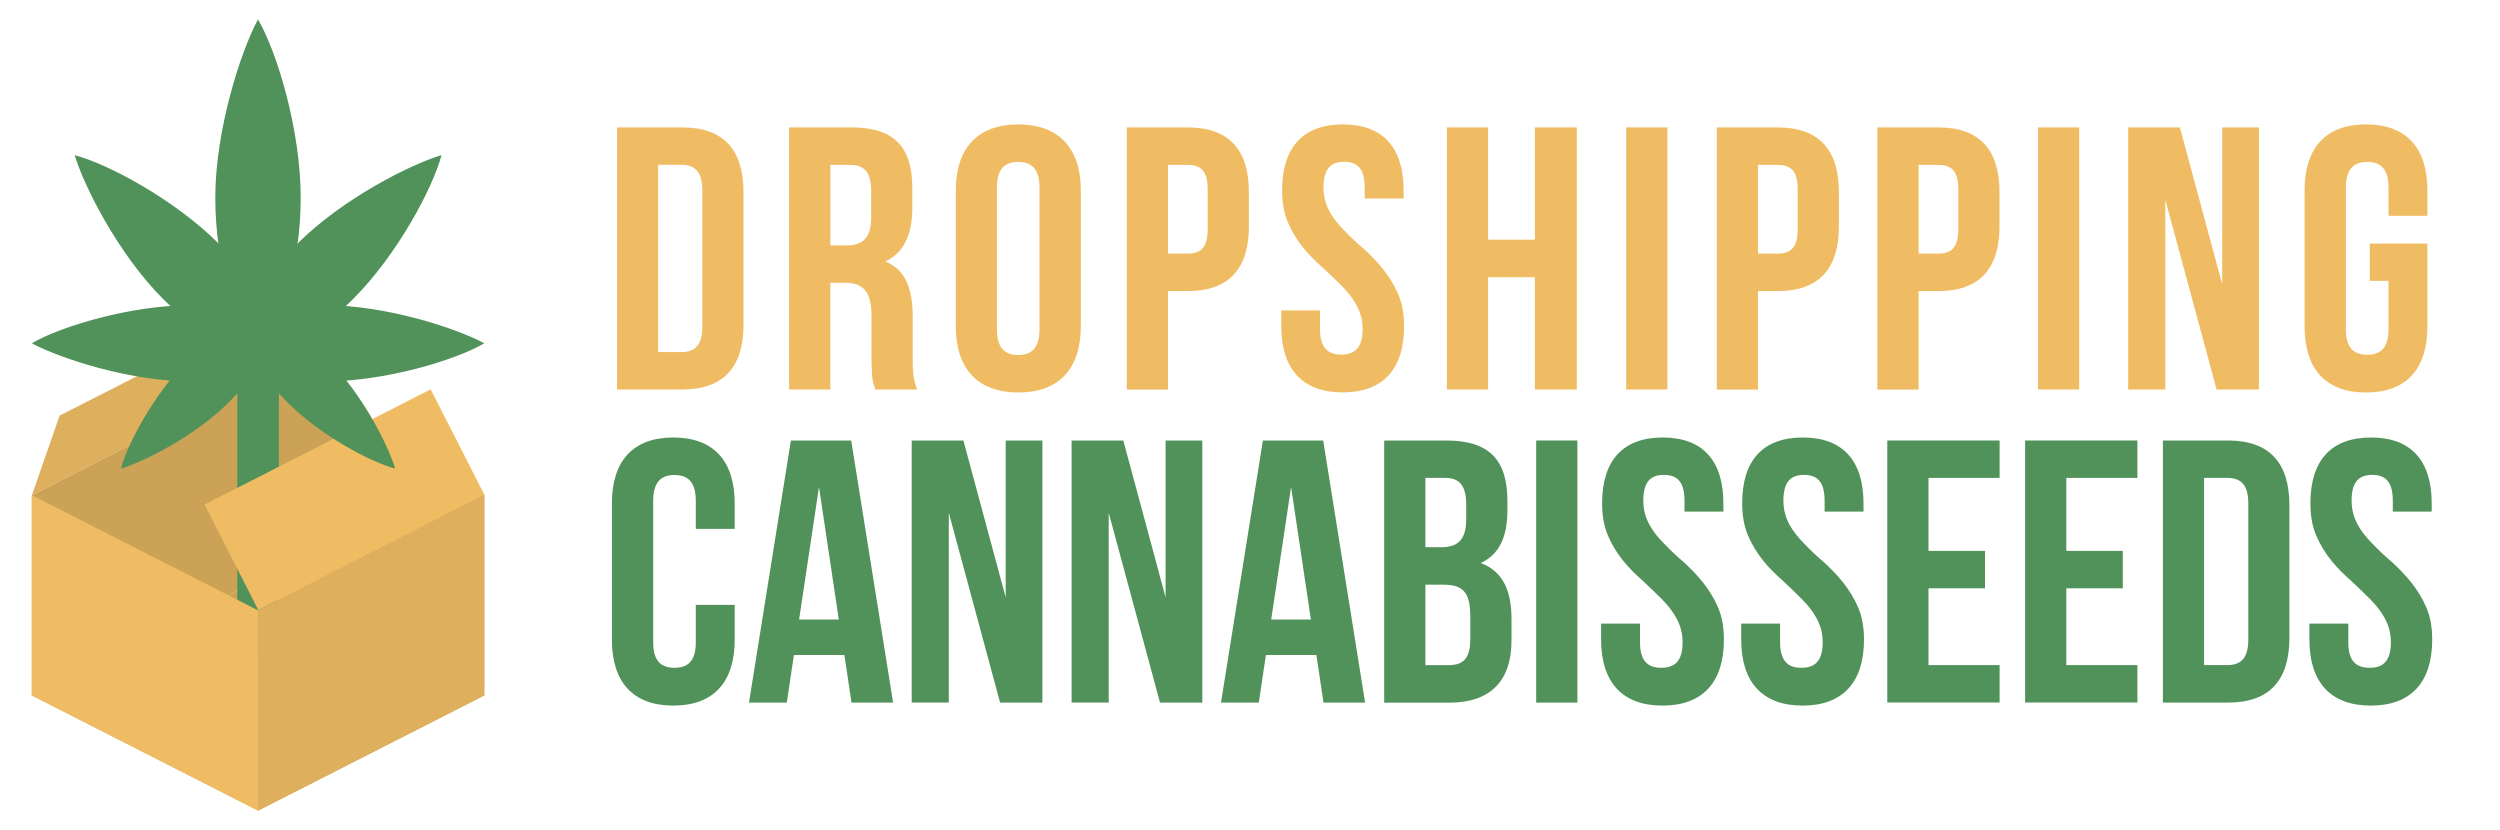
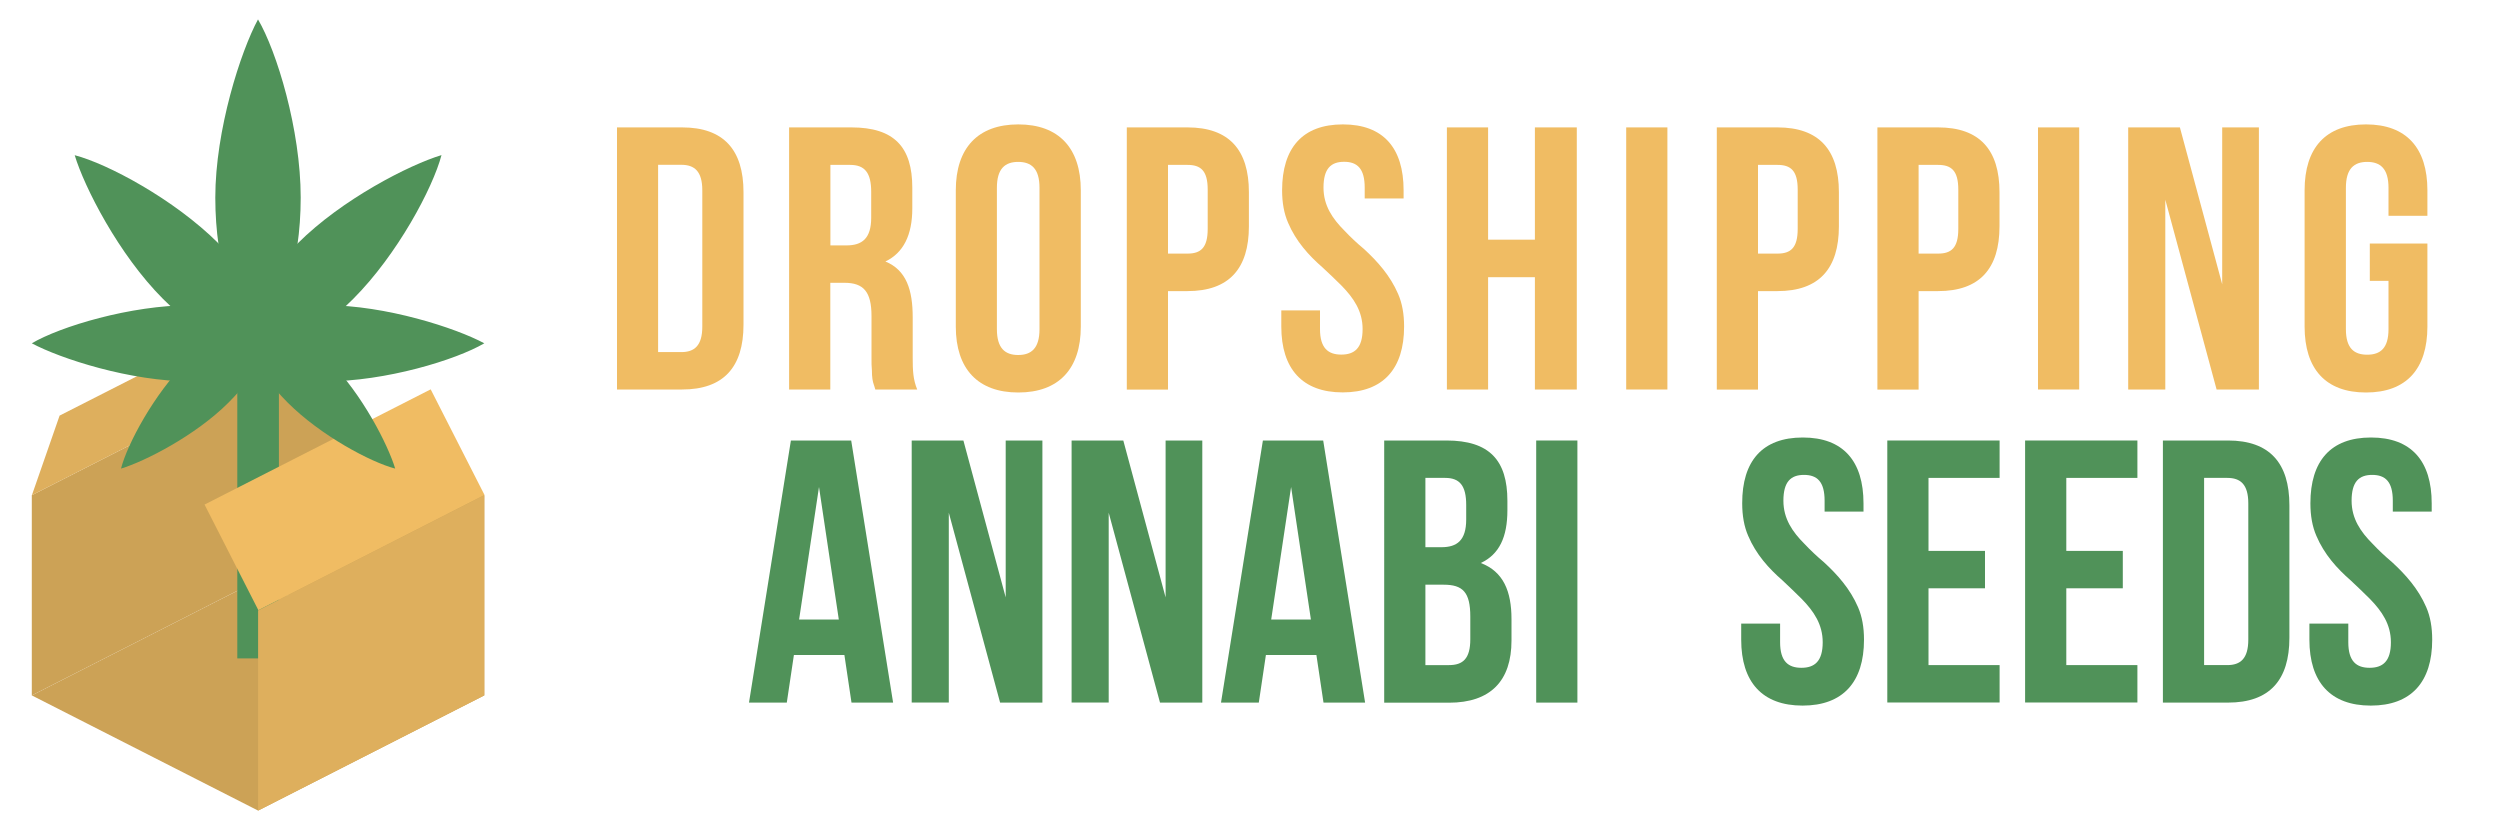
<svg xmlns="http://www.w3.org/2000/svg" version="1.1" id="Laag_1" x="0px" y="0px" viewBox="0 0 250 83" style="enable-background:new 0 0 250 83;" xml:space="preserve">
  <style type="text/css">
	.st0{fill:#CCA256;}
	.st1{fill:#DEAF5D;}
	.st2{fill:#509259;}
	.st3{fill:#F0BC63;}
</style>
  <g>
    <polygon class="st0" points="3.18,69.54 25.81,58.02 48.43,69.54 25.81,81.06  " />
    <polygon class="st0" points="25.81,58.02 3.18,69.54 3.18,49.52 25.81,38  " />
    <polygon class="st0" points="25.81,58.02 48.43,69.54 48.43,49.52 25.81,38  " />
    <polygon class="st1" points="25.81,38 3.19,49.52 5.96,41.56 28.58,30.05  " />
    <rect x="23.73" y="22.8" class="st2" width="4.16" height="43.04" />
    <polygon class="st1" points="25.81,61.04 25.81,81.06 48.43,69.54 48.43,49.52  " />
-     <polygon class="st3" points="3.18,49.52 3.18,69.54 25.81,81.06 25.81,61.04  " />
    <rect x="21.75" y="44.07" transform="matrix(0.891 -0.454 0.454 0.891 -18.932 21.065)" class="st3" width="25.38" height="11.85" />
    <g>
      <path class="st2" d="M30.07,19.76c0,6.78-1.91,12.28-4.27,12.28s-4.27-5.5-4.27-12.28s2.55-14.64,4.27-17.82    C27.67,5.11,30.07,12.98,30.07,19.76z" />
      <path class="st2" d="M35.32,29.89c-4.41,4.41-9.23,6.75-10.77,5.22c-1.53-1.53,0.8-6.35,5.22-10.77s11.19-7.87,14.38-8.83    C43.29,18.79,39.73,25.48,35.32,29.89z" />
      <path class="st2" d="M21.85,24.34c4.41,4.41,6.75,9.23,5.22,10.77c-1.53,1.53-6.35-0.8-10.77-5.22S8.43,18.71,7.47,15.52    C10.75,16.37,17.43,19.93,21.85,24.34z" />
      <path class="st2" d="M18.7,36.11c3.3-3.3,6.9-5.05,8.05-3.9c1.15,1.15-0.6,4.75-3.9,8.05c-3.3,3.3-8.37,5.88-10.75,6.6    C12.73,44.41,15.4,39.41,18.7,36.11z" />
      <path class="st2" d="M28.77,40.26c-3.3-3.3-5.05-6.9-3.9-8.05c1.15-1.15,4.75,0.6,8.05,3.9c3.3,3.3,5.88,8.37,6.6,10.75    C37.07,46.22,32.07,43.56,28.77,40.26z" />
      <path class="st2" d="M32.51,38.14c-6.06,0-10.97-1.71-10.97-3.81c0-2.1,4.91-3.81,10.97-3.81c6.06,0,13.08,2.28,15.92,3.81    C45.6,35.99,38.57,38.14,32.51,38.14z" />
      <path class="st2" d="M19.1,30.52c6.06,0,10.97,1.71,10.97,3.81c0,2.1-4.91,3.81-10.97,3.81S6.03,35.86,3.18,34.33    C6.01,32.66,13.05,30.52,19.1,30.52z" />
    </g>
  </g>
  <g>
    <path class="st3" d="M61.7,12.74h6.51c4.16,0,6.14,2.25,6.14,6.48v13.25c0,4.23-1.98,6.48-6.14,6.48H61.7V12.74z M65.81,16.49   v18.72h2.32c1.31,0,2.1-0.64,2.1-2.55V19.03c0-1.91-0.79-2.55-2.1-2.55H65.81z" />
    <path class="st3" d="M87.53,38.95c-0.04-0.19-0.11-0.34-0.15-0.49c-0.11-0.3-0.19-0.71-0.19-1.42c-0.04-0.34-0.04-0.79-0.04-1.31   v-4.12c0-2.43-0.79-3.33-2.7-3.33h-1.42v10.67h-4.12V12.74h6.22c4.31,0,6.1,1.98,6.1,6.03v2.06c0,2.7-0.9,4.46-2.69,5.32   c2.1,0.86,2.73,2.85,2.73,5.58v4.04c0,1.31,0.04,2.17,0.45,3.18H87.53z M83.04,16.49v8.05h1.61c1.54,0,2.47-0.67,2.47-2.77v-2.58   c0-1.91-0.64-2.7-2.1-2.7H83.04z" />
    <path class="st3" d="M95.58,19.03c0-4.23,2.21-6.59,6.25-6.59c4.04,0,6.25,2.36,6.25,6.59v13.63c0,4.23-2.21,6.59-6.25,6.59   c-4.04,0-6.25-2.36-6.25-6.59V19.03z M99.69,32.92c0,1.91,0.82,2.58,2.13,2.58c1.31,0,2.13-0.67,2.13-2.58V18.77   c0-1.91-0.82-2.58-2.13-2.58c-1.31,0-2.13,0.67-2.13,2.58V32.92z" />
    <path class="st3" d="M118.75,12.74c4.16,0,6.14,2.25,6.14,6.48v3.41c0,4.23-1.98,6.48-6.14,6.48h-1.95v9.85h-4.12V12.74H118.75z    M116.8,16.49v8.87h1.95c1.31,0,2.02-0.56,2.02-2.47v-3.93c0-1.91-0.71-2.47-2.02-2.47H116.8z" />
    <path class="st3" d="M134.29,12.44c4.04,0,6.07,2.36,6.07,6.59v0.82h-3.89v-1.09c0-1.91-0.75-2.58-2.06-2.58s-2.06,0.67-2.06,2.58   c0,1.8,0.9,3.11,2.1,4.31c0.6,0.64,1.24,1.24,1.95,1.83c1.35,1.24,2.62,2.66,3.41,4.49c0.41,0.94,0.6,2.02,0.6,3.26   c0,4.23-2.1,6.59-6.14,6.59c-4.04,0-6.14-2.36-6.14-6.59v-1.61H132v1.87c0,1.91,0.82,2.55,2.13,2.55s2.13-0.64,2.13-2.55   c0-1.8-0.9-3.11-2.1-4.34c-0.6-0.6-1.23-1.2-1.91-1.83c-1.38-1.2-2.66-2.62-3.44-4.46c-0.41-0.94-0.6-2.02-0.6-3.26   C128.22,14.8,130.24,12.44,134.29,12.44z" />
    <path class="st3" d="M148.81,38.95h-4.12V12.74h4.12v11.23h4.68V12.74h4.19v26.21h-4.19V27.72h-4.68V38.95z" />
    <path class="st3" d="M162.62,12.74h4.12v26.21h-4.12V12.74z" />
    <path class="st3" d="M177.75,12.74c4.16,0,6.14,2.25,6.14,6.48v3.41c0,4.23-1.98,6.48-6.14,6.48h-1.95v9.85h-4.12V12.74H177.75z    M175.8,16.49v8.87h1.95c1.31,0,2.02-0.56,2.02-2.47v-3.93c0-1.91-0.71-2.47-2.02-2.47H175.8z" />
    <path class="st3" d="M193.81,12.74c4.16,0,6.14,2.25,6.14,6.48v3.41c0,4.23-1.98,6.48-6.14,6.48h-1.95v9.85h-4.12V12.74H193.81z    M191.86,16.49v8.87h1.95c1.31,0,2.02-0.56,2.02-2.47v-3.93c0-1.91-0.71-2.47-2.02-2.47H191.86z" />
    <path class="st3" d="M203.8,12.74h4.12v26.21h-4.12V12.74z" />
    <path class="st3" d="M216.53,19.97v18.98h-3.71V12.74h5.17l4.23,15.69V12.74h3.67v26.21h-4.23L216.53,19.97z" />
    <path class="st3" d="M236.97,24.35h5.77v8.31c0,4.23-2.1,6.59-6.14,6.59c-4.04,0-6.14-2.36-6.14-6.59V19.03   c0-4.23,2.1-6.59,6.14-6.59c4.04,0,6.14,2.36,6.14,6.59v2.55h-3.89v-2.81c0-1.91-0.82-2.58-2.13-2.58c-1.31,0-2.13,0.67-2.13,2.58   v14.15c0,1.91,0.82,2.55,2.13,2.55c1.31,0,2.13-0.64,2.13-2.55v-4.83h-1.87V24.35z" />
-     <path class="st2" d="M73.47,60.49v3.48c0,4.23-2.1,6.59-6.14,6.59c-4.04,0-6.14-2.36-6.14-6.59V50.34c0-4.23,2.1-6.59,6.14-6.59   c4.04,0,6.14,2.36,6.14,6.59v2.55h-3.89v-2.81c0-1.91-0.82-2.58-2.13-2.58c-1.31,0-2.13,0.67-2.13,2.58v14.15   c0,1.91,0.82,2.55,2.13,2.55c1.31,0,2.13-0.64,2.13-2.55v-3.74H73.47z" />
    <path class="st2" d="M89.31,70.26h-4.16l-0.71-4.76h-5.05l-0.71,4.76h-3.78l4.19-26.21h6.03L89.31,70.26z M79.91,61.95h3.97   l-1.98-13.25L79.91,61.95z" />
    <path class="st2" d="M94.88,51.27v18.98h-3.71V44.05h5.17l4.23,15.69V44.05h3.67v26.21h-4.23L94.88,51.27z" />
    <path class="st2" d="M110.87,51.27v18.98h-3.71V44.05h5.17l4.23,15.69V44.05h3.67v26.21H116L110.87,51.27z" />
    <path class="st2" d="M136.51,70.26h-4.16l-0.71-4.76h-5.05l-0.71,4.76h-3.78l4.19-26.21h6.03L136.51,70.26z M127.12,61.95h3.97   l-1.98-13.25L127.12,61.95z" />
    <path class="st2" d="M144.64,44.05c4.31,0,6.1,1.98,6.1,6.03v0.94c0,2.7-0.82,4.42-2.66,5.28c2.25,0.86,3.07,2.81,3.07,5.62v2.13   c0,4.04-2.1,6.22-6.25,6.22h-6.48V44.05H144.64z M142.54,47.79v6.93h1.61c1.54,0,2.47-0.67,2.47-2.77v-1.46   c0-1.91-0.64-2.7-2.1-2.7H142.54z M142.54,58.46v8.05h2.36c1.39,0,2.13-0.64,2.13-2.58v-2.28c0-2.43-0.75-3.18-2.66-3.18H142.54z" />
    <path class="st2" d="M153.62,44.05h4.12v26.21h-4.12V44.05z" />
-     <path class="st2" d="M166.27,43.75c4.04,0,6.07,2.36,6.07,6.59v0.82h-3.89v-1.09c0-1.91-0.75-2.58-2.06-2.58s-2.06,0.67-2.06,2.58   c0,1.8,0.9,3.11,2.1,4.31c0.6,0.64,1.24,1.24,1.95,1.84c1.35,1.24,2.62,2.66,3.41,4.49c0.41,0.94,0.6,2.02,0.6,3.26   c0,4.23-2.1,6.59-6.14,6.59c-4.04,0-6.14-2.36-6.14-6.59v-1.61h3.89v1.87c0,1.91,0.82,2.55,2.13,2.55s2.13-0.64,2.13-2.55   c0-1.8-0.9-3.11-2.1-4.34c-0.6-0.6-1.23-1.2-1.91-1.84c-1.38-1.2-2.66-2.62-3.44-4.46c-0.41-0.94-0.6-2.02-0.6-3.26   C160.21,46.11,162.23,43.75,166.27,43.75z" />
    <path class="st2" d="M180.28,43.75c4.04,0,6.07,2.36,6.07,6.59v0.82h-3.89v-1.09c0-1.91-0.75-2.58-2.06-2.58s-2.06,0.67-2.06,2.58   c0,1.8,0.9,3.11,2.1,4.31c0.6,0.64,1.24,1.24,1.95,1.84c1.35,1.24,2.62,2.66,3.41,4.49c0.41,0.94,0.6,2.02,0.6,3.26   c0,4.23-2.1,6.59-6.14,6.59c-4.04,0-6.14-2.36-6.14-6.59v-1.61h3.89v1.87c0,1.91,0.82,2.55,2.13,2.55s2.13-0.64,2.13-2.55   c0-1.8-0.9-3.11-2.1-4.34c-0.6-0.6-1.23-1.2-1.91-1.84c-1.38-1.2-2.66-2.62-3.44-4.46c-0.41-0.94-0.6-2.02-0.6-3.26   C174.21,46.11,176.23,43.75,180.28,43.75z" />
    <path class="st2" d="M192.85,55.09h5.65v3.74h-5.65v7.68h7.11v3.74h-11.23V44.05h11.23v3.74h-7.11V55.09z" />
    <path class="st2" d="M206.63,55.09h5.65v3.74h-5.65v7.68h7.11v3.74h-11.23V44.05h11.23v3.74h-7.11V55.09z" />
    <path class="st2" d="M216.29,44.05h6.51c4.16,0,6.14,2.25,6.14,6.48v13.25c0,4.23-1.98,6.48-6.14,6.48h-6.51V44.05z M220.41,47.79   v18.72h2.32c1.31,0,2.1-0.64,2.1-2.55V50.34c0-1.91-0.79-2.55-2.1-2.55H220.41z" />
    <path class="st2" d="M237.1,43.75c4.04,0,6.07,2.36,6.07,6.59v0.82h-3.89v-1.09c0-1.91-0.75-2.58-2.06-2.58s-2.06,0.67-2.06,2.58   c0,1.8,0.9,3.11,2.1,4.31c0.6,0.64,1.24,1.24,1.95,1.84c1.35,1.24,2.62,2.66,3.41,4.49c0.41,0.94,0.6,2.02,0.6,3.26   c0,4.23-2.1,6.59-6.14,6.59c-4.04,0-6.14-2.36-6.14-6.59v-1.61h3.89v1.87c0,1.91,0.82,2.55,2.13,2.55s2.13-0.64,2.13-2.55   c0-1.8-0.9-3.11-2.1-4.34c-0.6-0.6-1.23-1.2-1.91-1.84c-1.38-1.2-2.66-2.62-3.44-4.46c-0.41-0.94-0.6-2.02-0.6-3.26   C231.04,46.11,233.06,43.75,237.1,43.75z" />
  </g>
</svg>